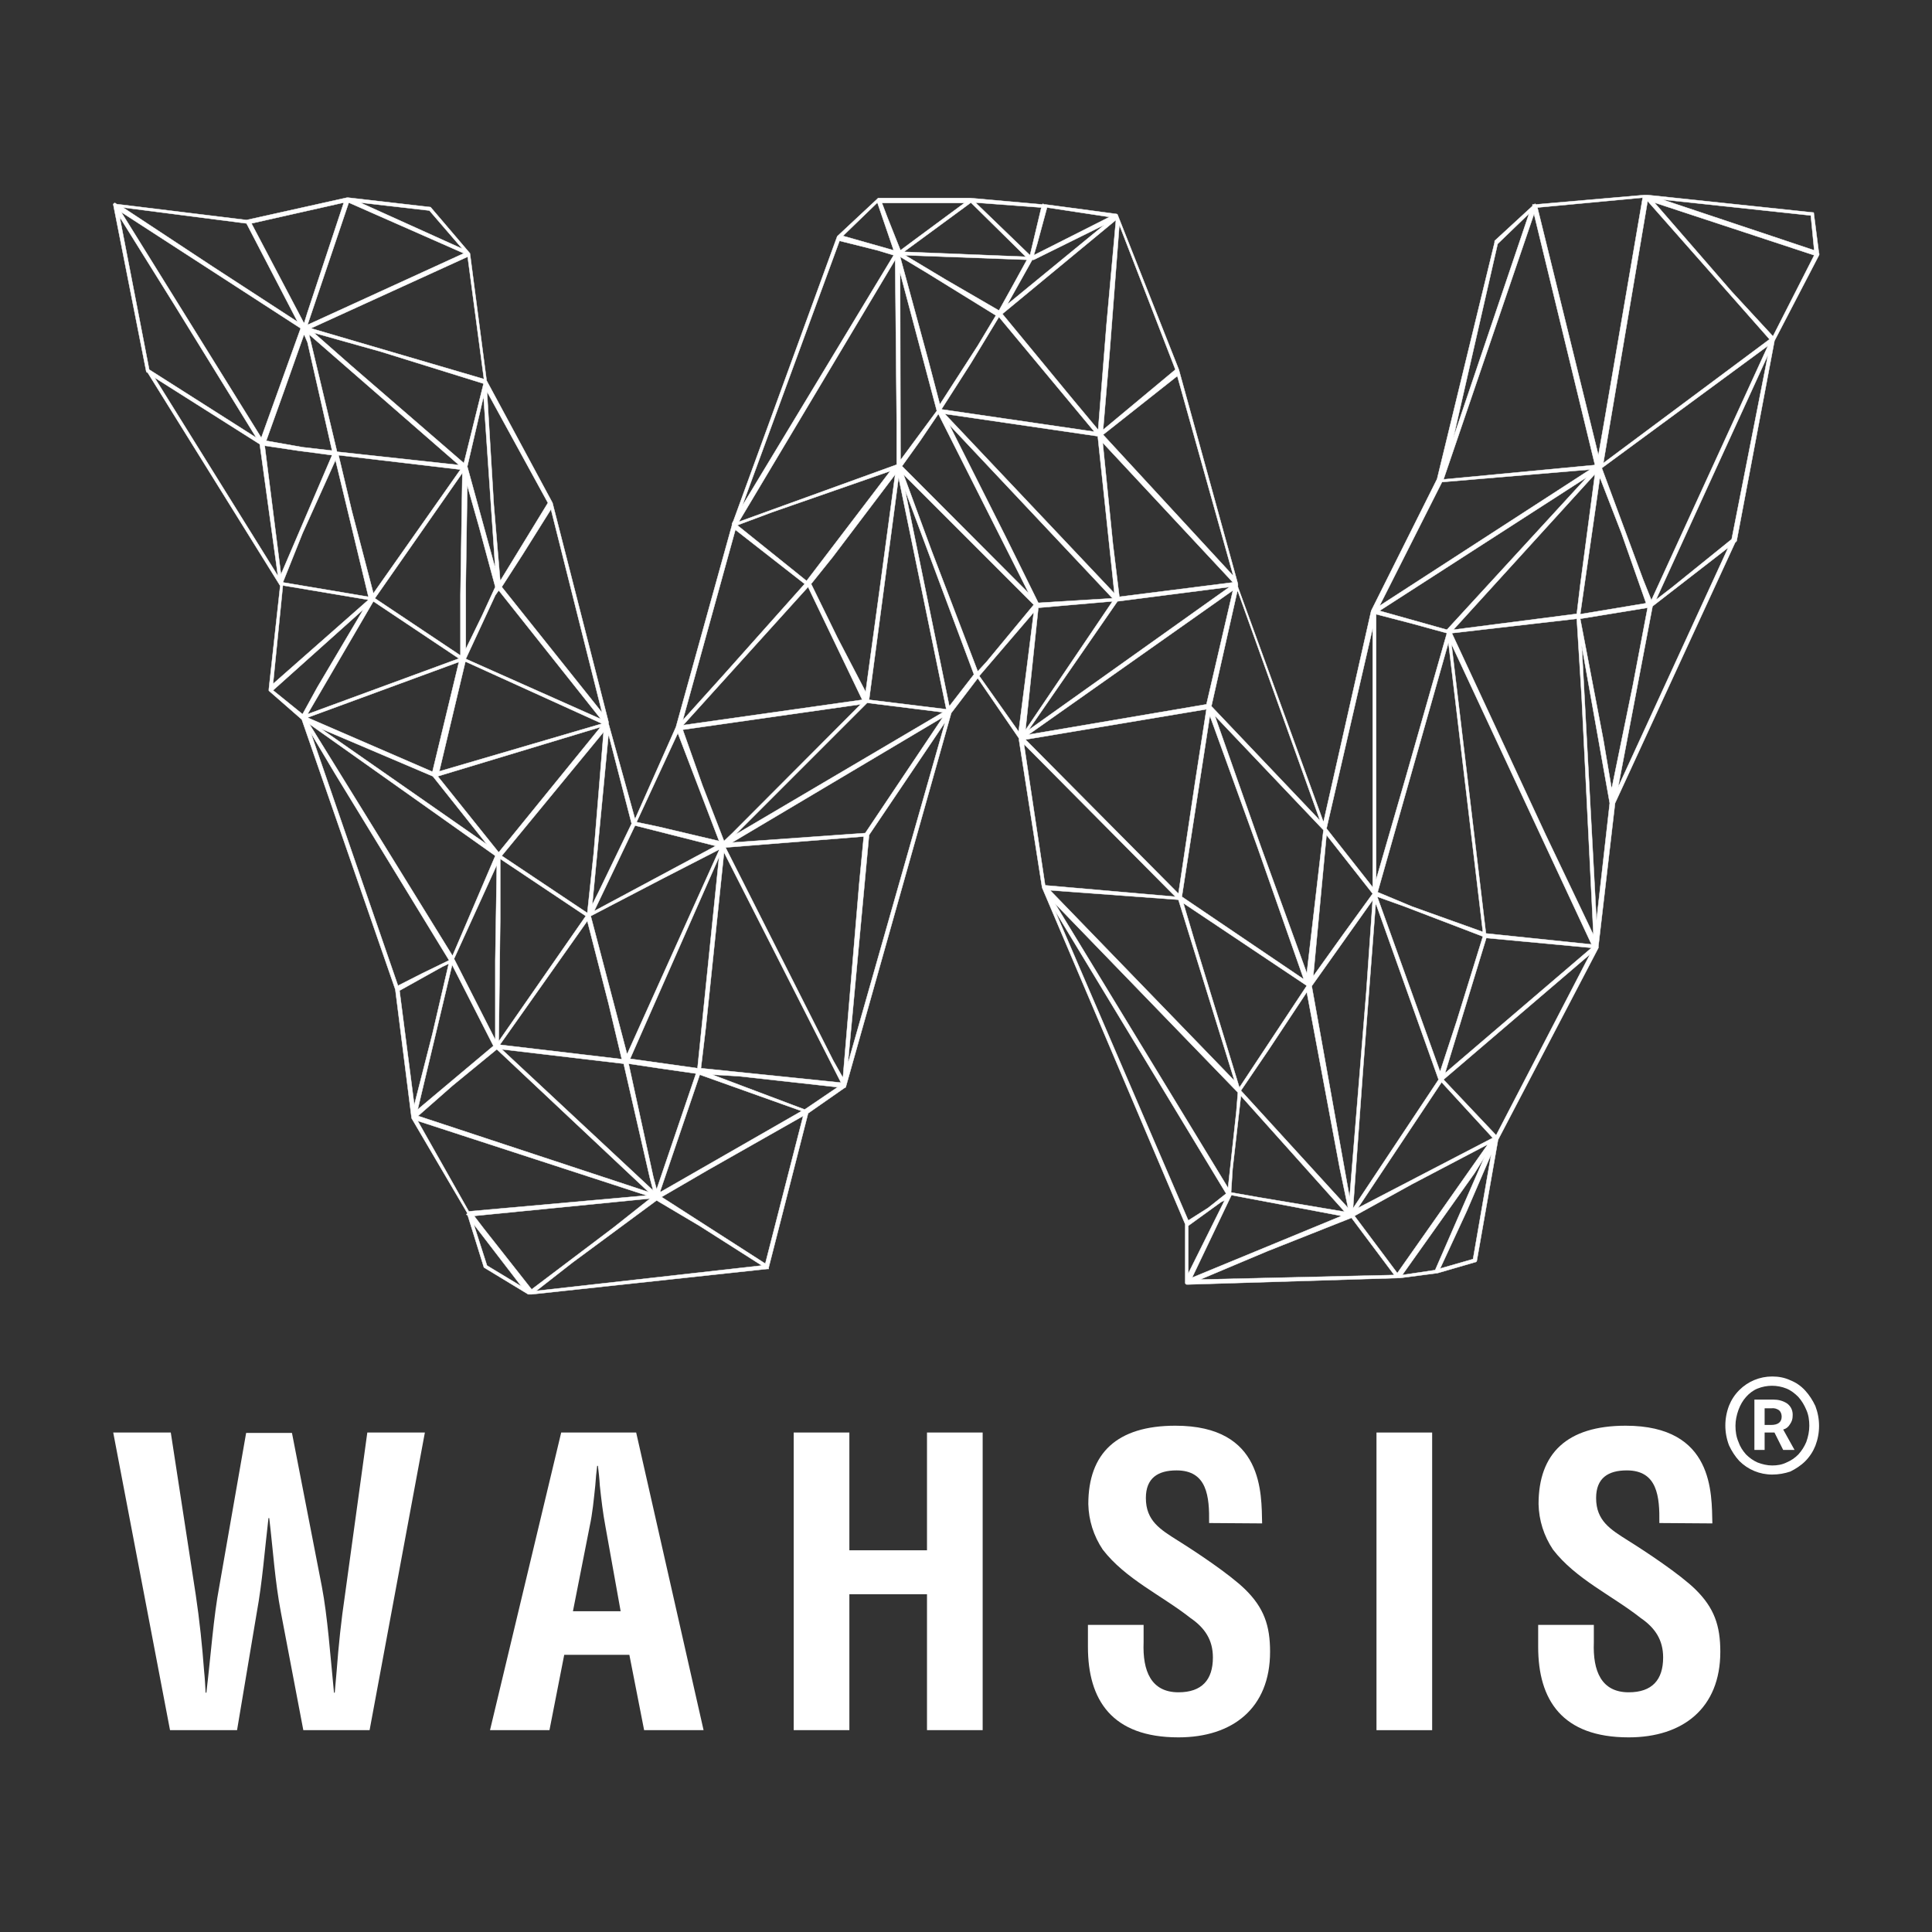
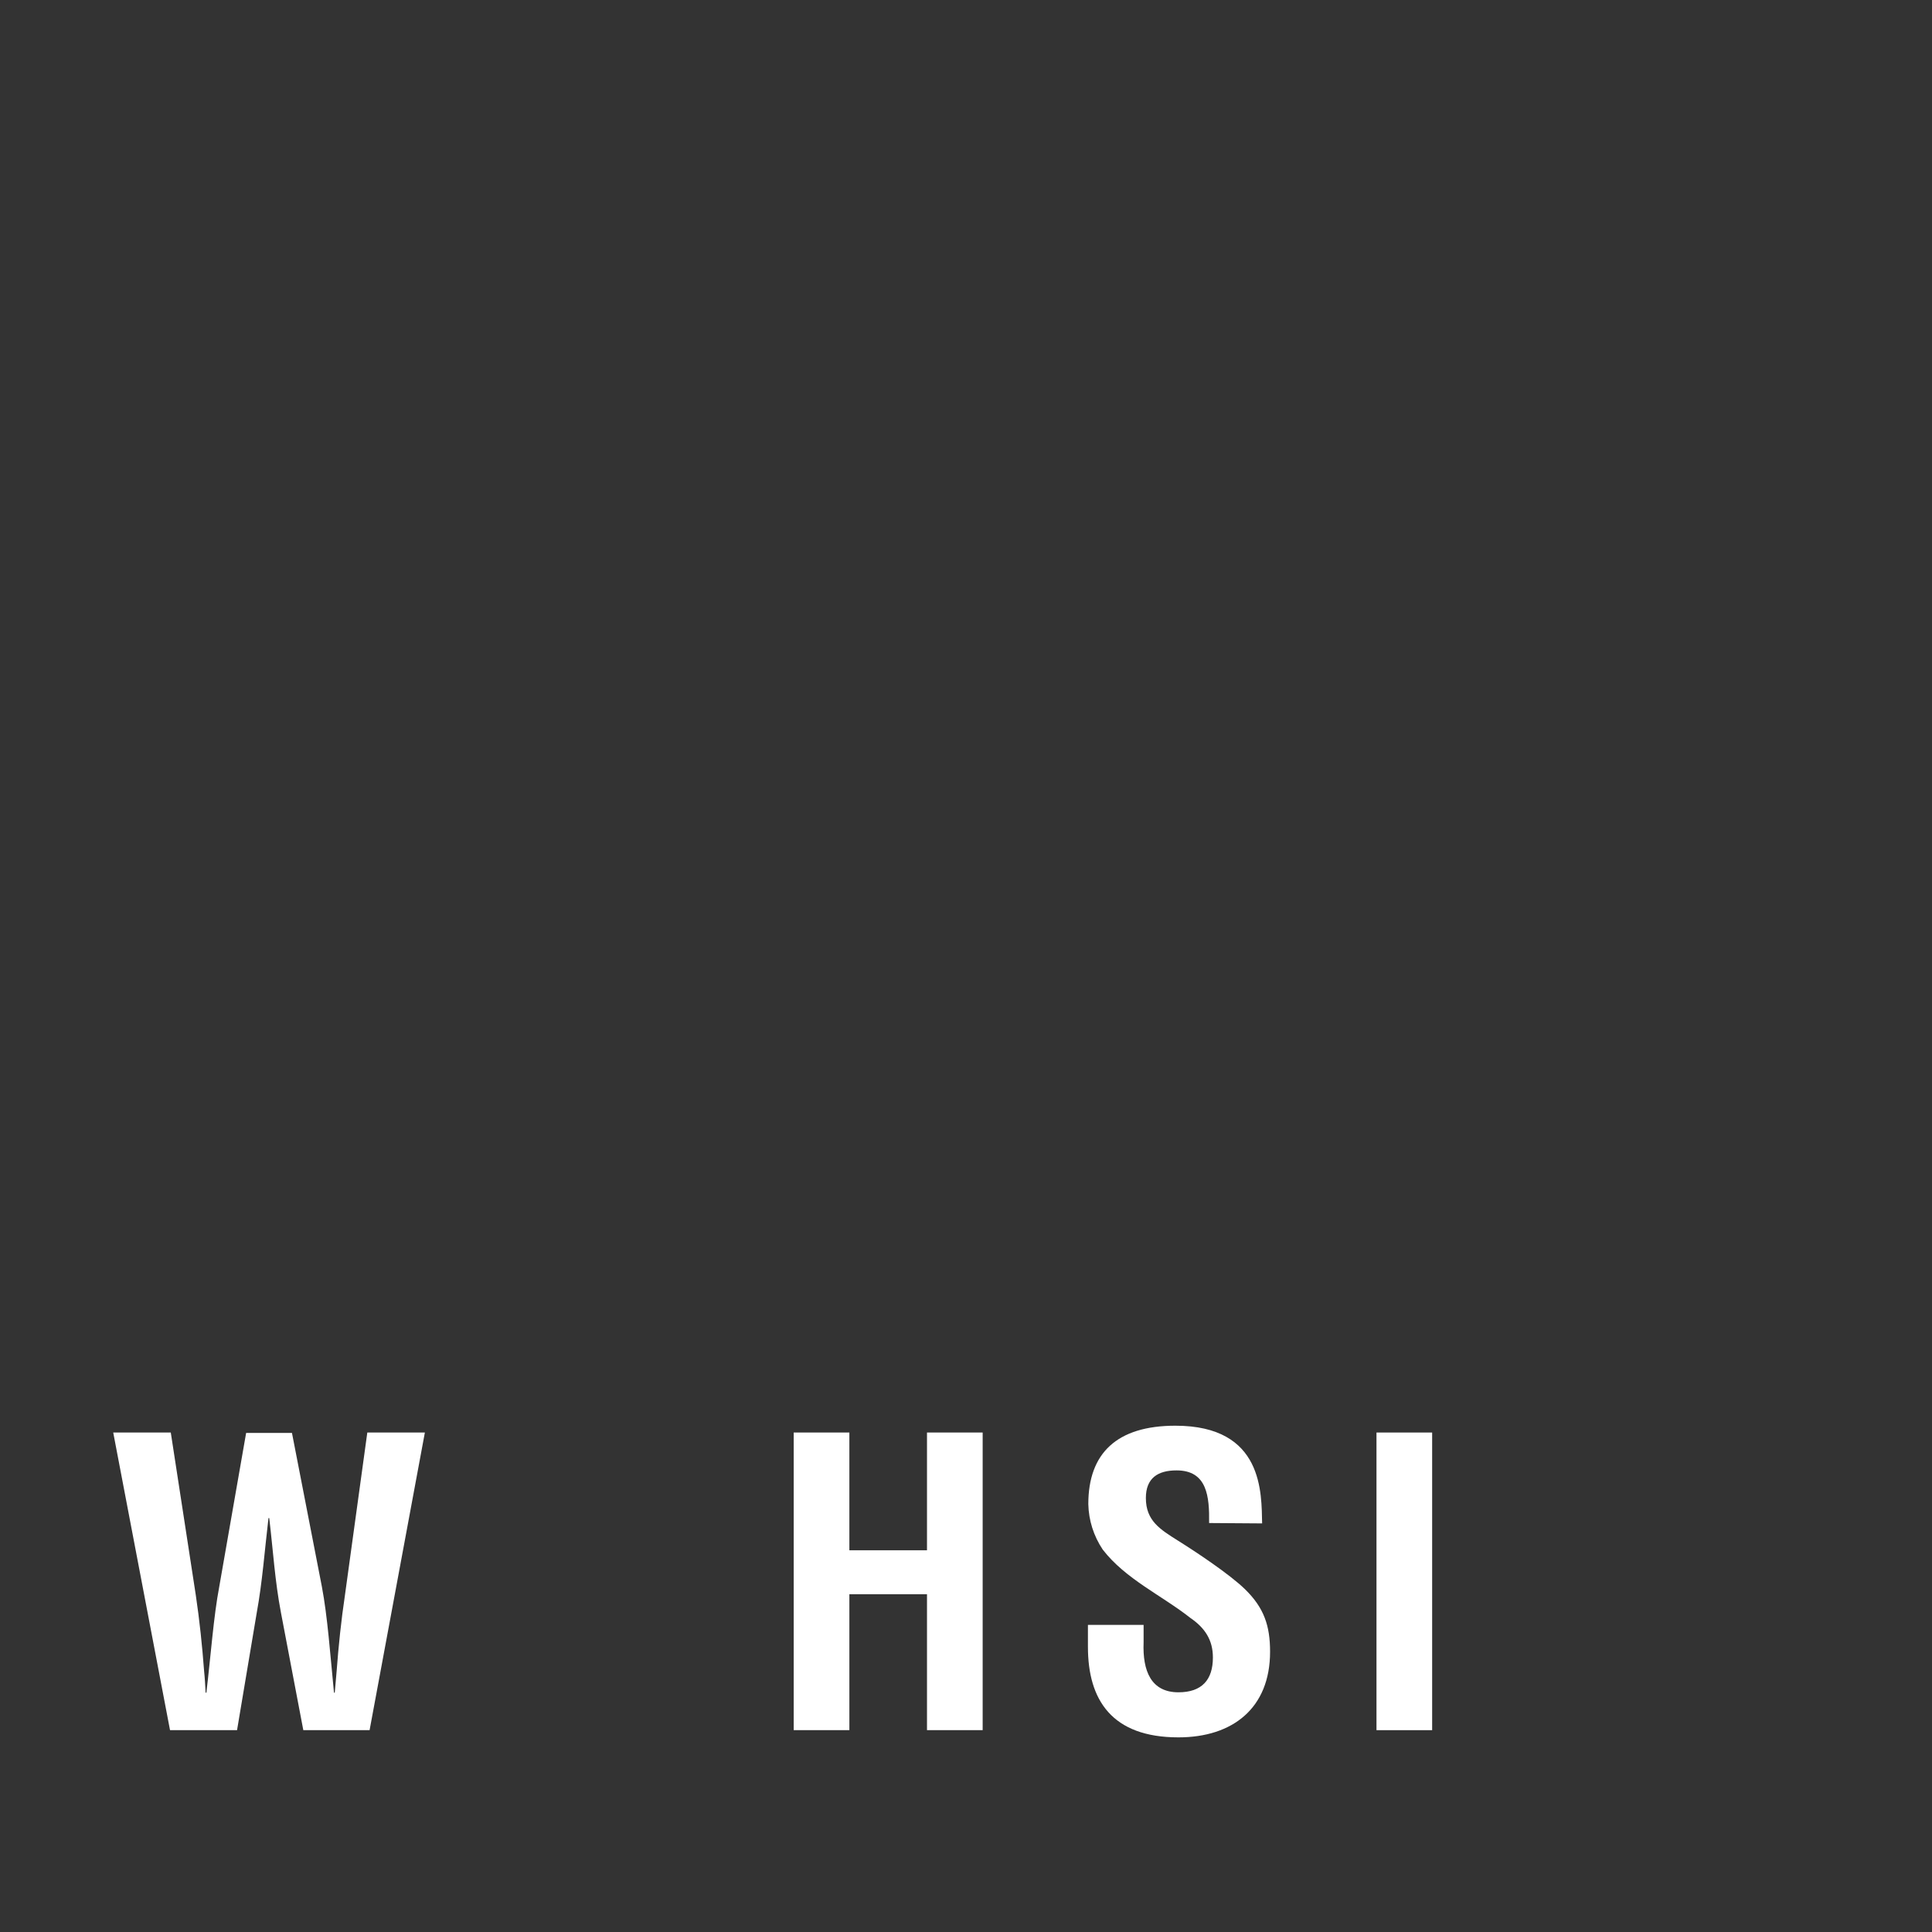
<svg xmlns="http://www.w3.org/2000/svg" version="1.1" id="Artwork" x="0px" y="0px" viewBox="0 0 510.2 510.2" style="enable-background:new 0 0 510.2 510.2;" xml:space="preserve">
  <rect x="0" y="0" width="510.2" height="510.2" fill="#333333" stroke="none" />
  <style type="text/css">
	.st0{fill:#FFFFFF;stroke:#FFFFFF;stroke-width:0.1;stroke-miterlimit:10;}
	.st1{fill:#FFFFFF;}
</style>
  <title>W logo - 2017</title>
-   <path class="st0" d="M480.4,66.9v0.4L468.6,90l-10,52.9l-0.4,0.4l-31.7,68.8l-4.4,37.8v0.4L395.6,301l-5.6,31.9  c0,0.2-0.2,0.4-0.4,0.4c0,0,0,0,0,0l-10,2.9l-10,1.3H369l-55.2,1.7h-0.4c-0.2,0-0.4-0.2-0.4-0.4c0,0,0,0,0,0v-15.5l-37.8-88.9  l-6.1-39v-0.4l-10.9-15.9l-7,9.2l-27.8,98.6c0,0.2-0.2,0.4-0.4,0.4c0,0,0,0,0,0l-9.6,6.7l-10.4,40.7v0.4h-0.4l-62.2,6.7h-0.9  l-11.7-7.1l-4.3-13.8c-0.4,0-0.4-0.4,0-0.4l-14.8-25.2l-4.3-34l-24.7-71.3l-8.7-7.6v-0.4l3-27.3L39,98.4c-0.2,0-0.4-0.2-0.4-0.4  c0,0,0,0,0,0l-8.7-44.1c0.4-0.4,0.4-0.4,0.9,0l34.3,4.2l26.5-5.9h0.4l21.7,2.5l10.4,12.2l4.4,33.6l17.4,32.3l14.8,57.9v0.4l7,25.2  l10.8-24.3l14.8-53.3v-0.4l0.4-0.8l27.4-75.1l10.4-9.7l0.4-0.4h24.3l19.1,1.7c0,0,0-0.4,0.4,0h0.4l18.7,2.5c0.2,0,0.4,0.2,0.4,0.4  c0,0,0,0,0,0l16.1,40.7l15.6,56.6v0.8l22.6,62.1l12.6-55.8l17.4-34.8L394.7,64v-0.4l10-9.2v-0.4h0.4c0,0,0.4-0.4,0.4,0l28.7-2.5h0.9  l43.5,4.6c0.4,0,0.4,0,0.4,0.4l1.3,10.1V66.9z M67.7,115.6L46,80.4L31.6,57.3l7.8,40.3L67.7,115.6z M69,115.6l10.4-28.9L32,56  L69,115.6z M78.6,85L65.1,59l-32.6-4.2L56,70.3L78.6,85z M68.6,117.3L40.8,99.7l32.6,52.4L68.6,117.3z M66.4,59l13.9,26.4l0.9-2.9  l9.6-29L66.4,59z M74.2,151.7l13.5-31.5l-9.1-1.2l-8.7-1.3L74.2,151.7z M87.7,119l-6.5-28.6l-0.9-2.1L75.1,103l-4.8,13.4l9.6,1.7  L87.7,119z M97.3,158.4l-22.6-3.8l-2.6,26L97.3,158.4z M83.8,181.5L96,160.9l-23.9,21.4l7.8,6.3L83.8,181.5z M88.6,121.5l-8.7,19.3  l-5.2,13l22.6,3.8L88.6,121.5z M81.2,85.8l41.3-18.9L92.1,53.5L81.2,85.8z M81.2,188.6l40-14.7l-22.6-15.1L81.2,188.6z M121.2,174.8  l-40,14.7l33,14.3L121.2,174.8z M121.2,122.8L81.6,88.3l7.4,31L121.2,122.8z M119.5,252.4l11.3-26.4l-49.1-34.8L119.5,252.4z   M82.1,86.7l45.7,13.4l-4.3-32.3L82.1,86.7z M111.6,257l7-3.4l-30-49.1l-6.5-10.9l23,66.7L111.6,257z M82.9,87.9l10,8.8l29.6,25.6  l5.2-21l-27-8.4L82.9,87.9z M128.6,223l-14.3-18l-29.6-12.6L128.6,223z M98.6,156.7l23-32.7l-32.2-3.8l3.5,14.7L98.6,156.7z   M122.1,65.7l-8.7-10.1l-18.3-2.1L122.1,65.7z M122.1,124.9L99,158l22.6,15.1v-16L122.1,124.9z M114.2,273l4.3-18.5l-1.7,0.8  l-11.3,6.3l3.9,30.2L114.2,273z M110.3,293l20-16.8l-10.9-21.4L110.3,293z M131.2,277.1l-11.7,9.6l-9.1,8l60.9,20.1L131.2,277.1z   M123.8,319.9l47-4.2L110.3,296L123.8,319.9z M158.6,192l-43,13l16.1,20.1L158.6,192z M116,203.7l43-12.6l-36.1-16.4L116,203.7z   M119.9,253.2l10.9,21.4v-21l0.4-25.2L119.9,253.2z M123.4,128.2l-0.4,26.4v16.8l4.3-8.8l3.5-7.6l-4.3-15.9L123.4,128.2z   M131.7,155.9l-0.9,1.3l-7.8,16.8l35.7,15.9L131.7,155.9z M127.7,104.7l-4.3,18.5l7.4,26.9L127.7,104.7z M171.7,316.5l-46.5,4.6  l2.6,3.4l12.6,16l21.7-16.4L171.7,316.5z M125.1,323.3l3.5,10.9l9.1,5.5L125.1,323.3z M130.4,133.3l1.7,20.1l12.6-20.6l-16.1-29.4  L130.4,133.3z M132.1,226.8v15.9l-0.4,32.3l23-33.1L132.1,226.8z M155.1,243.2l-23.1,32.7l32.2,3.8l-3.5-14.7L155.1,243.2z   M138.1,146.3l-5.6,8.7l26.5,33.2l-13.5-53.7L138.1,146.3z M159.4,193.3l-26.9,32.7l22.6,15.1l1.7-15.9L159.4,193.3z M164.7,280.9  l-32.2-3.8l40,37.3l-0.9-3.4L164.7,280.9z M184.7,323.7l-11.3-6.7l-22.2,16.4l-9.6,7.5l59.6-6.7L184.7,323.7z M156,241.9l9.6,36.5  l24.4-54.1l-14.8,7.6L156,241.9z M156.4,238.9l1.7-3.4l8.7-18l-6.1-23.6L156.4,238.9z M156.9,240.6l32.1-17.2l-21.3-5.4l-5.2,10.9  L156.9,240.6z M166,280.9l6.5,29.8l0.9,3.4l10.4-30.6l-9.1-1.3L166,280.9z M189.9,226.3l-23.5,53.3l17.8,2.5L189.9,226.3z   M173.8,218.3l16.1,3.8L179,193.6l-10.9,23.5L173.8,218.3z M211.7,293.4l-26.9-9.6l-10.4,30.6v0.4L211.7,293.4z M186.9,309  l-12.2,7.1l27.4,17.6l10-39L186.9,309z M191.2,178.1l21.3-23.9l-18.3-14.3l-13.9,50.3L191.2,178.1z M227.7,184.8L213.4,155l-33,36.5  L227.7,184.8z M191.2,222.1l2.2-2.1l33.9-34l-47,6.7l5.2,14.7L191.2,222.1z M222.1,285.9l-30.9-60.8l-4.8,46.1l-1.3,10.9  L222.1,285.9z M195.1,284.2l-7-0.4l24.4,9.2l8.7-5.9L195.1,284.2z M228.1,220.9l-36.5,2.9l28.4,56.2l2.6,4.6l4.3-51.2L228.1,220.9z   M249,189.4l-55.7,33.1l35.2-2.5L249,189.4z M229,185.6l-34.8,34.8l54.8-32.3L229,185.6z M235.1,124.4l-31.3,10.9l-9.1,3.4  l18.3,14.7L235.1,124.4z M236.4,68.6l-41.3,69.2l41.7-15.1v-10.9L236.4,68.6z M236,67.4l-4.3-1.3l-10-2.5L196,133.6L236,67.4z   M228.6,182.7l3.9-28.5l3.9-28.9l-16.5,21.8l-5.7,7.1l7,14.3L228.6,182.7z M236,66.1l-4.3-12.6l-9.1,8.8L236,66.1z M229.5,220.5  l-5.6,60.4l25.7-90.2L229.5,220.5z M237.3,126.1l-7.8,58.7l20.4,2.5L237.3,126.1z M234.3,57.3l3.5,8.8l3.9-2.9l13-9.6h-21.8  L234.3,57.3z M248.2,106.8l10-15.5l4.8-8L244.7,72l-7-4.2l7.4,27.2L248.2,106.8z M237.8,121.5l9.6-13L237.7,72L237.8,121.5z   M271.7,156.7l-23.9-47.4l-4.8,7.1l-4.8,6.7L271.7,156.7z M238.7,66.5l32.2,1.3l-14.5-14.3L238.7,66.5z M260.5,174.8l12.5-15.1  l-34.4-34.4l7.4,20.1l12.2,31.9L260.5,174.8z M249.5,73.7l14.3,8.3l3.5-6.3l3.9-7.1L239,67.4L249.5,73.7z M239,129.4l11.7,57.1  l6.5-8.4L239,129.4z M263.8,83.7l-7.4,12.2l-7.8,12.2l40.4,5.9L263.8,83.7z M289.9,115.2l-40.4-5.9l44.8,47.4L289.9,115.2z   M250.7,112.2l14.8,29.4l8.7,17.6l19.6-1.2L250.7,112.2z M272,67.4l3-12.6l-17.4-1.3L272,67.4z M271.2,176l1.8-14.3l-14.4,16.8  l10.4,14.7L271.2,176z M294.7,58.1l-30,24.8l18.3,22.2l7,8.4l2.2-27.7L294.7,58.1z M273,68.6h-0.4L266,80.4l25.6-21L273,68.6z   M310.4,236.8l-40-40.3l5.6,37.3L310.4,236.8z M270.8,192.8l23-34l-19.6,1.7L270.8,192.8z M315.6,206.6l3-19.3l-47.8,8l40.4,40.7  L315.6,206.6z M324.7,155l-29.6,3.8l-23.5,34L324.7,155z M325.6,155.9l-54,38.1l47-8L325.6,155.9z M273,67.4l20-10.1l-16.5-2.5  l-2.6,9.6L273,67.4z M277.3,235.1l48.7,50.3l-14.8-47.8L277.3,235.1z M326.5,293.5l0.4-5l-48.3-49.9l45.7,75.1L326.5,293.5z   M319,319l4.8-3.8l-45.2-74.7l35.2,81.8L319,319z M293,93.4l-1.7,20.1l19.1-15.9l-14.8-38.2L293,93.4z M291.3,114.8l34.4,37.3  l-14.8-52.8L291.3,114.8z M293.9,143.7l1.7,13.9l30-3.8l-34.4-36.9L293.9,143.7z M319.5,189l-7.4,47.8l32.2,21.8l-12.2-34.8  L319.5,189z M327.3,287.2l17.8-26.9l-32.6-21.8l3,10.1L327.3,287.2z M313.8,323.7v12.6l9.6-19.3l-0.9,0.4L313.8,323.7z M354.3,321.1  l-29.1-5.5l-10.4,21.8L354.3,321.1z M368.2,336.7l-11.3-15.1l-22.2,8.8l-17.8,7.5L368.2,336.7z M319.9,186.5l28.7,30.2l-21.8-60.8  L319.9,186.5z M332.9,223.4l12.2,33.6l4.4-37.8L320.8,189L332.9,223.4z M325.1,314.9l7.4,1.3l22.6,3.8l-27.4-30.6l-2.2,19.3  L325.1,314.9z M345.1,262l-10,15.1l-7.4,10.9l28.3,31l-2.2-10.5L345.1,262z M362.5,237.7l-16.1,22.7l10,55.8l4.4-54.1L362.5,237.7z   M350.3,220.5l-1.3,13.8l-2.2,23.5l7.8-10.9l7.9-10.9L350.3,220.5z M362.5,234.3v-68.4l-12.2,52.9L362.5,234.3z M363.3,238.5  l-3.4,44.5l-2.6,36.1l22.6-34L363.3,238.5z M357.7,321.1l11.3,15.1l23.9-34l-20,10.5L357.7,321.1z M358.6,319l35.6-18.5l-13.5-14.7  L358.6,319z M382.1,167.2l-9.1-2.5l-9.6-2.5v70.1l7.8-26.9L382.1,167.2z M391.6,246.1l-9.1-76.4l-18.7,65.9l9.1,3.8L391.6,246.1z   M391.6,247.3l-20.9-8l-7-2.5l16.6,46.2l4.4-13.4L391.6,247.3z M419.9,124l-39.1,3.3l-16.5,32.7L419.9,124z M364.3,161.3l17.8,5  l37-40.3L364.3,161.3z M379,335.4l13-29.8l-2.6,4.2l-19.1,26.9L379,335.4z M387.3,319.9l-7,15.1l8.7-2.5l4.8-27.7L387.3,319.9z   M405.1,56.5l-23.9,70.1l40-3.8L405.1,56.5z M381.2,285.1l13.9,14.7l24.8-47.8L381.2,285.1z M392.5,247.7l-10.9,35.7l38.7-33.1  L392.5,247.7z M417.7,184.4l-1.3-21l-33,3.8l24.8,53.3l12.6,26.4L417.7,184.4z M420.3,249.4l-37-79.3l9.1,76.4L420.3,249.4z   M403.8,56.4l-8.3,8l-11.7,51.2L403.8,56.4z M417.3,154.6l3.9-29.4l-37.4,41.1l32.6-4.2L417.3,154.6z M406,54.8l16.1,65.4l1.7-9.7  l10-58.3L406,54.8z M422.5,126.1l-5.2,36.1l17.4-2.9l-6.5-18.5L422.5,126.1z M435.1,160.5l-17.8,2.9l6.1,31.9l2.2,13l5.6-27.3  L435.1,160.5z M417.7,170.5l3.9,72.6l3.5-31L417.7,170.5z M466.9,91.3L423,123.6l10.9,29.4l2.2,5.5L466.9,91.3z M435.1,53.1  l-11.7,69.2l43.9-32.7L435.1,53.1z M436.4,160.1l-9.1,47.8l29.1-63.3L436.4,160.1z M436.9,53.5L457.3,77l10.9,11.8l10.9-21.4  L436.9,53.5z M437.3,158.4l4.4-3.4l15.6-12.6l9.6-48.7L437.3,158.4z M479.1,66.1l-0.9-9.2L439,52.7L479.1,66.1z" />
  <path class="st1" d="M85,419c1.5,7.9,2.2,17.9,3.2,28h0.2c0.2-1.9,0.3-3.8,0.5-5.7c0.5-6.7,1.2-13.4,2.2-20.1l5.9-42.9h15.2  l-14.6,78.6H80.1l-5.9-31c-1.6-8.3-2.1-16.7-3.1-25h-0.2c-1,8.4-1.6,16.8-3.1,25l-5.2,31H44.9l-15-78.6h15.2l6.6,42.9  c1,6.7,1.7,13.4,2.2,20.1c0.2,1.9,0.3,3.8,0.4,5.7h0.2c1.2-10.1,1.9-20.1,3.4-28l7.1-40.6h12.1L85,419z" />
-   <path class="st1" d="M129.4,456.9l18.8-78.6H168l17.8,78.6h-15.7l-3.9-19.9H149l-3.9,19.9L129.4,456.9z M151.3,425.5h12.6l-4-22.3  c-0.7-3.7-1.1-7.2-1.5-10.9c-0.1-1.8-0.3-3.6-0.5-5.2h-0.2c-0.2,1.7-0.4,3.5-0.5,5.2c-0.4,3.7-0.7,7.2-1.5,10.9L151.3,425.5z" />
  <path class="st1" d="M209.6,456.9v-78.6h14.7v31.1h20.5v-31.1h14.7v78.6h-14.7V421h-20.5v35.9L209.6,456.9z" />
  <path class="st1" d="M319.3,402.2c0.1-7-0.5-13.9-8.6-13.9c-4.9,0-8.1,2-8.1,7.3c0,6,3.8,8.3,8.4,11.2c4.8,3,13.7,8.9,17.8,12.9  c5,4.9,6.6,9.6,6.6,16.5c0,14.9-9.9,22.6-24.2,22.6c-17.6,0-23.9-9.9-23.9-23.9v-5.8H302v4.6c-0.3,7.6,2,13.2,9.2,13.2  c6.2,0,9.1-3.3,9.1-9.2c0-4.6-2.1-7.8-5.9-10.4c-7.6-6-17.2-10.3-23.2-18.1c-2.4-3.6-3.7-7.7-3.8-12c0-13.4,7.5-20.7,23-20.7  c23.4,0,22.7,18,22.9,25.8L319.3,402.2z" />
  <path class="st1" d="M363.5,456.9v-78.6h14.7v78.6H363.5z" />
-   <path class="st1" d="M438.2,402.2c0.1-7-0.5-13.9-8.6-13.9c-4.9,0-8.1,2-8.1,7.3c0,6,3.8,8.3,8.4,11.2c4.8,3,13.7,8.9,17.8,12.9  c5,4.9,6.6,9.6,6.6,16.5c0,14.9-9.9,22.6-24.2,22.6c-17.6,0-23.9-9.9-23.9-23.9v-5.8h14.7v4.6c-0.3,7.6,2,13.2,9.2,13.2  c6.2,0,9.1-3.3,9.1-9.2c0-4.6-2.1-7.8-5.9-10.4c-7.6-6-17.2-10.3-23.2-18.1c-2.4-3.6-3.7-7.7-3.8-12c0-13.4,7.5-20.7,23-20.7  c23.4,0,22.7,18,22.9,25.8L438.2,402.2z" />
-   <path class="st1" d="M468,389.4c-3.3,0-6.4-1.3-8.7-3.6c-1.1-1.2-2-2.6-2.7-4.1c-1.3-3.4-1.3-7.1,0-10.5c0.6-1.5,1.5-2.9,2.7-4.1  c2.3-2.3,5.4-3.6,8.7-3.6c1.7,0,3.3,0.3,4.8,1c1.5,0.6,2.8,1.5,3.9,2.7c1.1,1.2,2,2.6,2.7,4.1c1.3,3.4,1.3,7.1,0,10.5  c-0.6,1.5-1.5,2.9-2.7,4.1c-1.1,1.1-2.5,2-3.9,2.7C471.3,389.1,469.7,389.4,468,389.4z M468,387c1.3,0,2.6-0.2,3.8-0.8  c1.2-0.5,2.2-1.2,3.1-2.1c0.9-1,1.6-2.1,2.1-3.3c0.5-1.4,0.8-2.8,0.8-4.3c0-1.4-0.2-2.9-0.8-4.2c-0.5-1.2-1.2-2.4-2.1-3.4  c-0.9-0.9-1.9-1.7-3.1-2.2c-2.5-1-5.2-1-7.7,0c-1.2,0.5-2.2,1.3-3,2.2c-0.9,1-1.5,2.1-2,3.4c-0.5,1.4-0.8,2.8-0.8,4.2  c0,1.5,0.2,2.9,0.8,4.3c0.4,1.2,1.1,2.3,2,3.3c0.9,0.9,1.9,1.6,3,2.1C465.4,386.7,466.7,387,468,387L468,387z M463.3,369.6h5  c1.3,0,2.5,0.3,3.6,1c1.1,0.8,1.6,2,1.5,3.3c0,0.8-0.2,1.5-0.7,2.2c-0.4,0.7-1,1.2-1.8,1.4l3,5.4h-3l-2.3-4.6H466v4.6h-2.7  L463.3,369.6z M467.7,376.3c1.9,0,2.8-0.8,2.8-2.2c0-0.6-0.2-1.2-0.6-1.6c-0.6-0.5-1.4-0.7-2.1-0.6H466v4.4H467.7z" />
</svg>